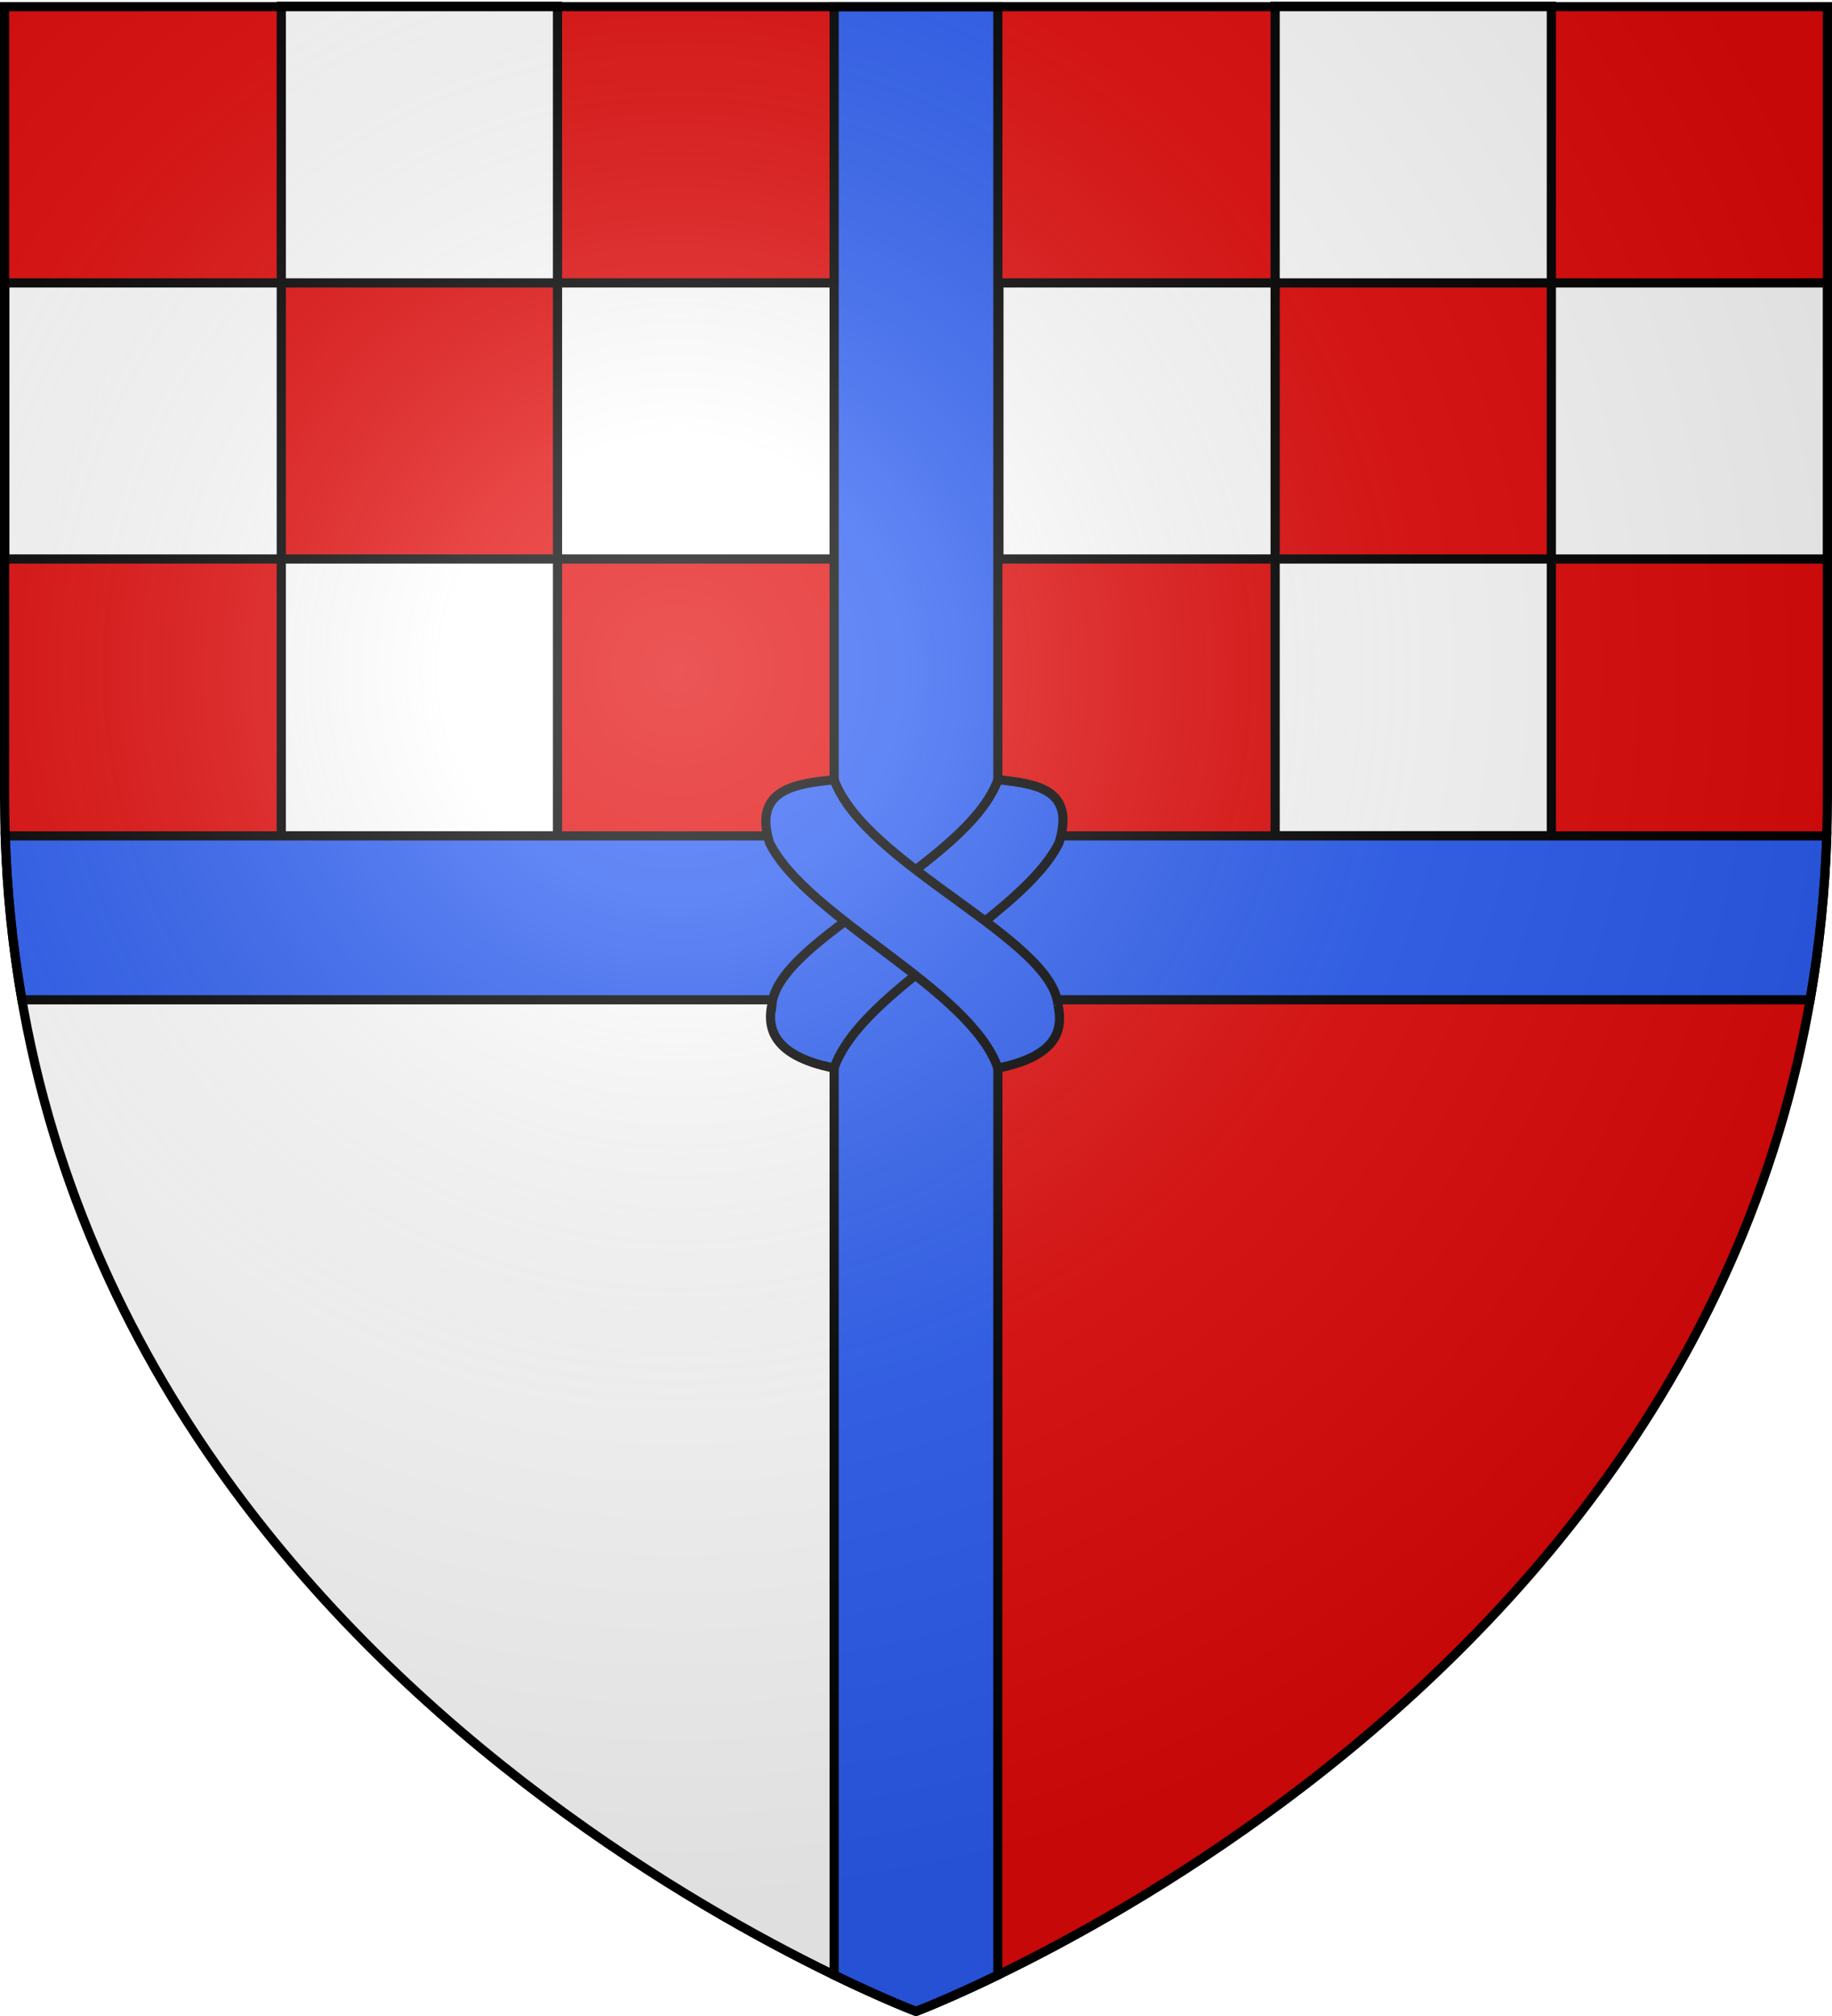
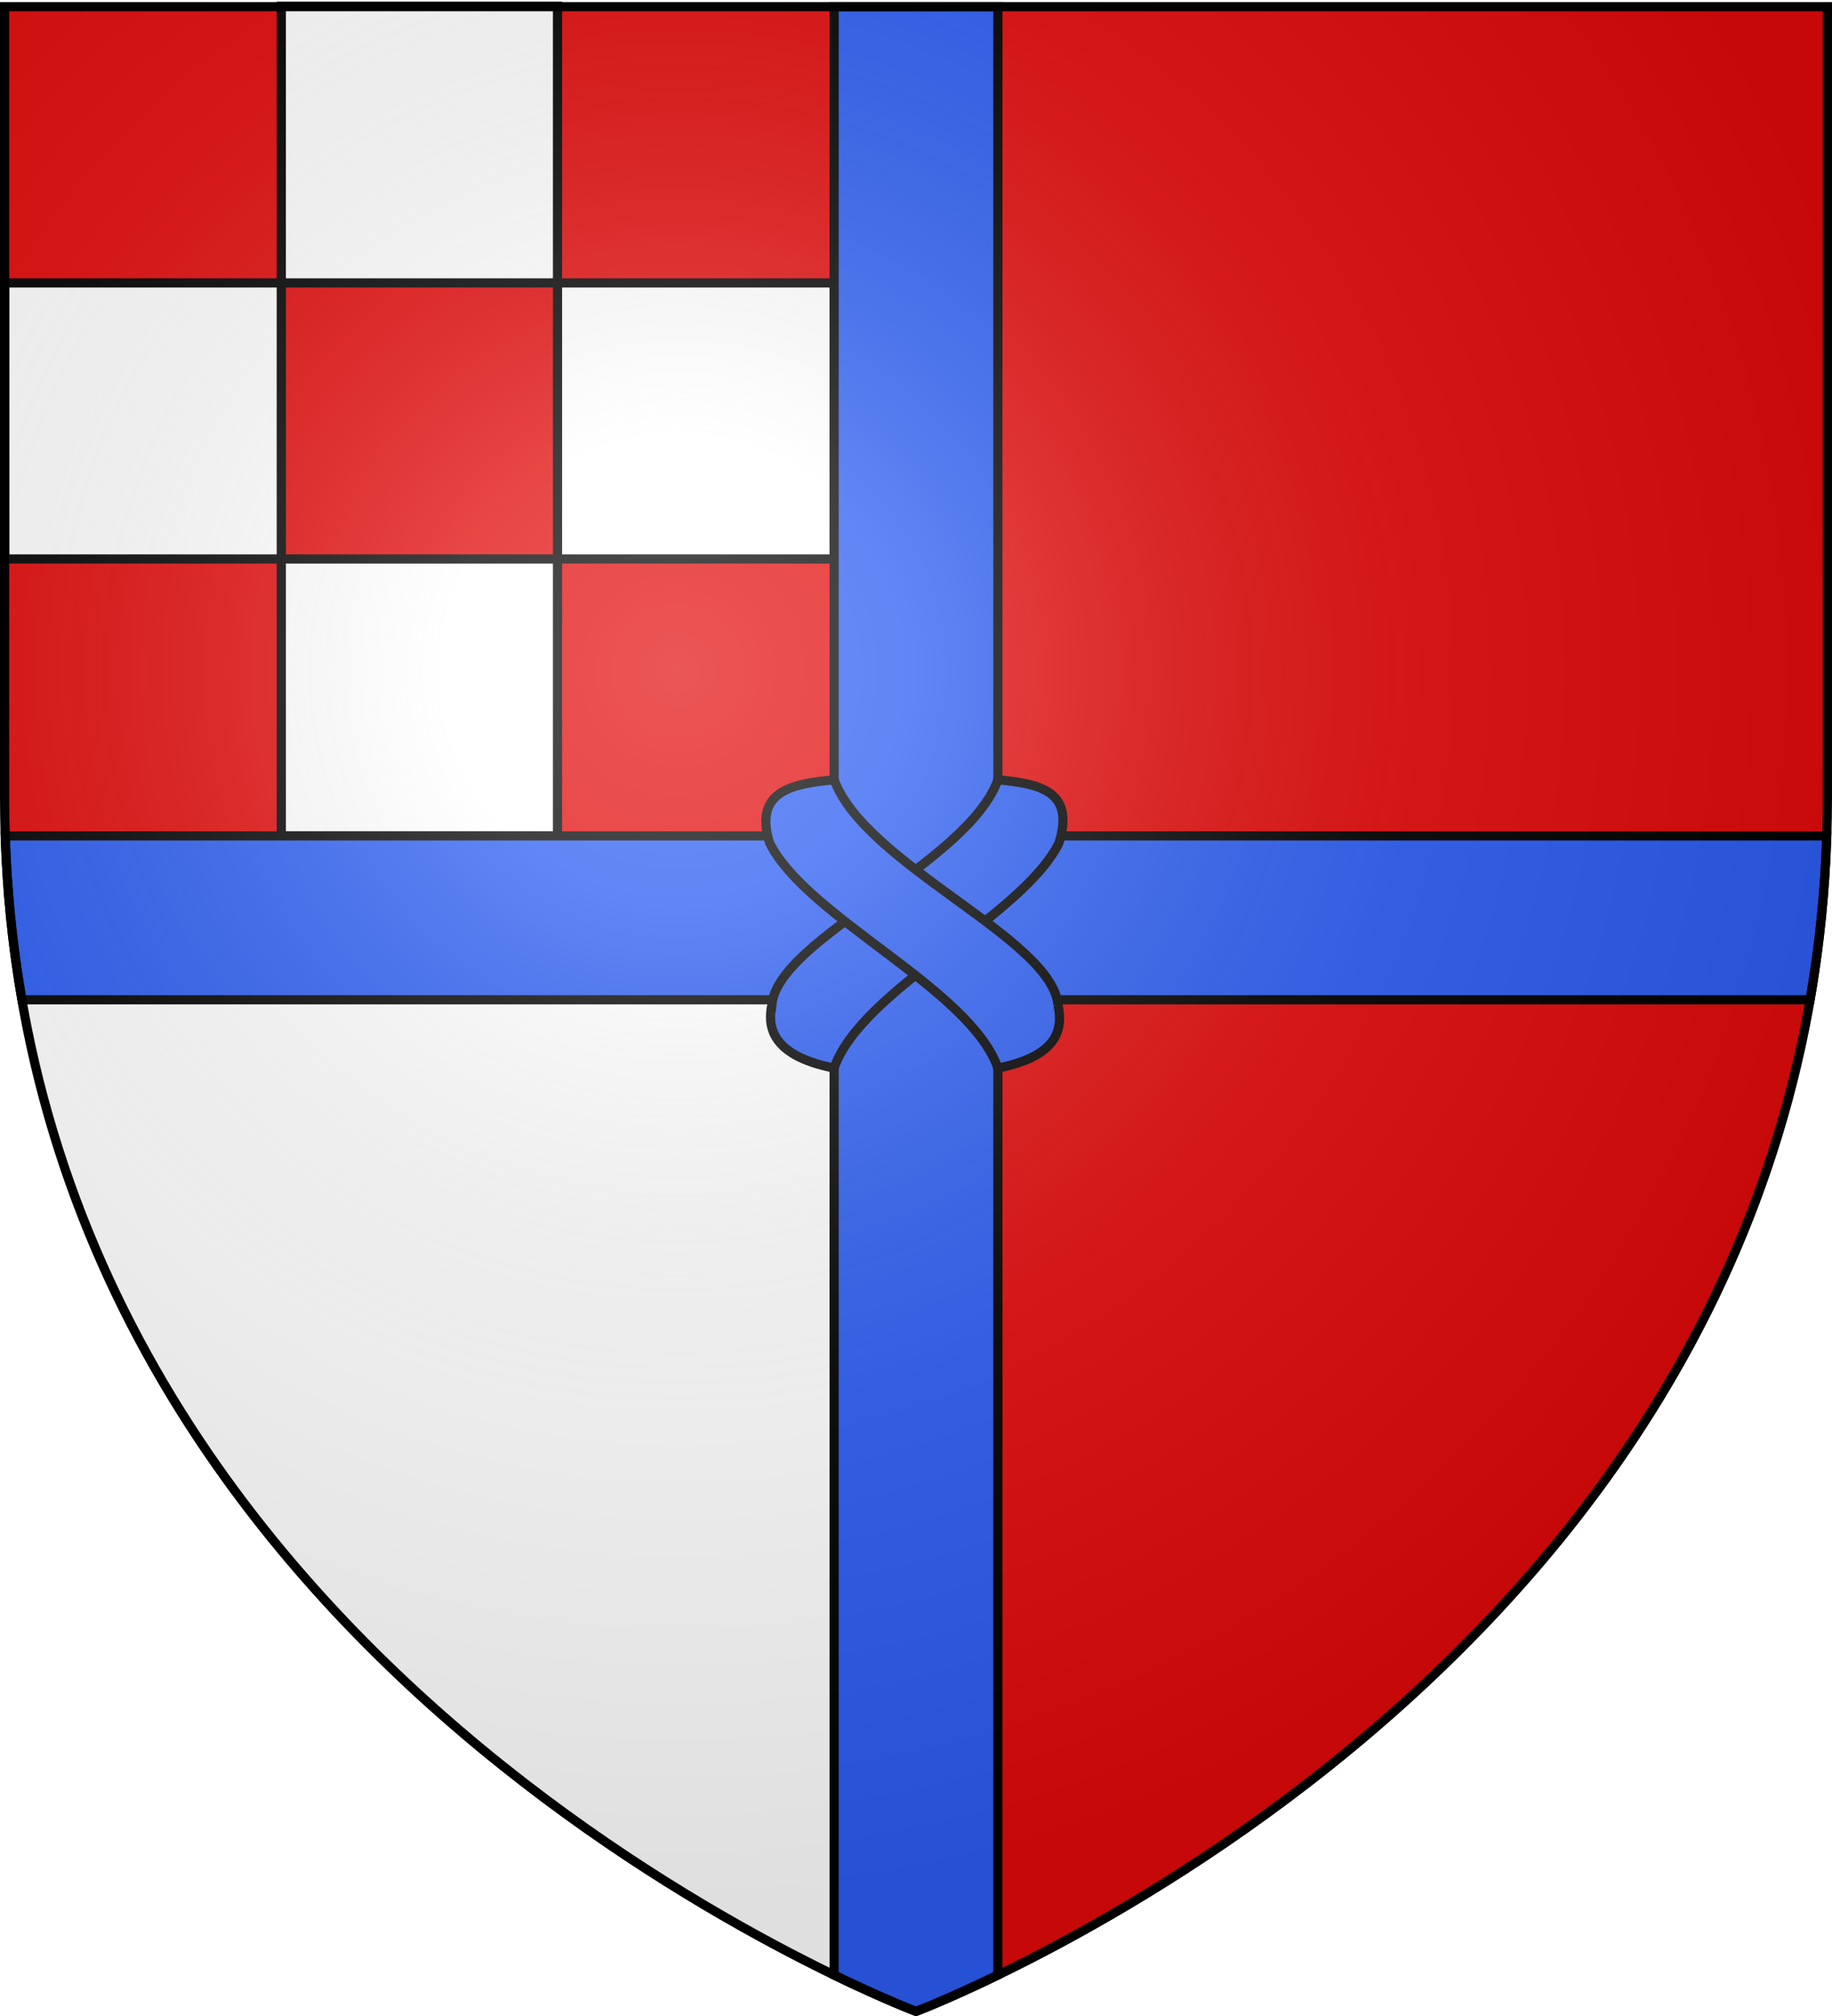
<svg xmlns="http://www.w3.org/2000/svg" xmlns:xlink="http://www.w3.org/1999/xlink" width="600" height="660" version="1.0">
  <defs>
    <radialGradient xlink:href="#a" id="c" cx="221.445" cy="226.331" r="300" fx="221.445" fy="226.331" gradientTransform="matrix(1.353 0 0 1.349 -77.63 -85.747)" gradientUnits="userSpaceOnUse" />
    <linearGradient id="a">
      <stop offset="0" style="stop-color:white;stop-opacity:.314" />
      <stop offset=".19" style="stop-color:white;stop-opacity:.251" />
      <stop offset=".6" style="stop-color:#6b6b6b;stop-opacity:.125" />
      <stop offset="1" style="stop-color:black;stop-opacity:.125" />
    </linearGradient>
    <pattern id="b" width="72.723" height="82.135" patternTransform="translate(-267.388 109.537)" patternUnits="userSpaceOnUse">
      <g style="stroke:#000;stroke-width:3;stroke-miterlimit:4;stroke-dasharray:none;stroke-opacity:1">
        <g style="fill:#fcef3c;stroke:#000;stroke-width:3;stroke-miterlimit:4;stroke-dasharray:none;stroke-opacity:1">
          <path d="M-331.106 276.703a18.52 19.642 0 1 1-37.038 0 18.52 19.642 0 1 1 37.038 0z" style="fill:#fcef3c;stroke:#000;stroke-width:3;stroke-miterlimit:4;stroke-dasharray:none;stroke-opacity:1" transform="matrix(.249 0 0 .249 101.026 -30.039)" />
          <path d="M-331.106 276.703a18.52 19.642 0 1 1-37.038 0 18.52 19.642 0 1 1 37.038 0z" style="fill:#fcef3c;stroke:#000;stroke-width:3.074;stroke-miterlimit:4;stroke-dasharray:none;stroke-opacity:1" transform="matrix(.257 0 0 .229 98.3 -28.038)" />
          <path d="M-331.106 276.703a18.52 19.642 0 1 1-37.038 0 18.52 19.642 0 1 1 37.038 0z" style="fill:#fcef3c;stroke:#000;stroke-width:3;stroke-miterlimit:4;stroke-dasharray:none;stroke-opacity:1" transform="matrix(.249 0 0 .249 91.936 -41.495)" />
          <path d="M-331.106 276.703a18.52 19.642 0 1 1-37.038 0 18.52 19.642 0 1 1 37.038 0z" style="fill:#fcef3c;stroke:#000;stroke-width:3;stroke-miterlimit:4;stroke-dasharray:none;stroke-opacity:1" transform="matrix(.249 0 0 .249 108.4 -31.461)" />
          <path d="M-331.106 276.703a18.52 19.642 0 1 1-37.038 0 18.52 19.642 0 1 1 37.038 0z" style="fill:#fcef3c;stroke:#000;stroke-width:3;stroke-miterlimit:4;stroke-dasharray:none;stroke-opacity:1" transform="matrix(.249 0 0 .249 102.231 -33.379)" />
          <path d="M-331.106 276.703a18.52 19.642 0 1 1-37.038 0 18.52 19.642 0 1 1 37.038 0z" style="fill:#fcef3c;stroke:#000;stroke-width:3;stroke-miterlimit:4;stroke-dasharray:none;stroke-opacity:1" transform="matrix(.249 0 0 .249 96.518 -36.899)" />
          <path d="M-331.106 276.703a18.52 19.642 0 1 1-37.038 0 18.52 19.642 0 1 1 37.038 0z" style="fill:#fcef3c;stroke:#000;stroke-width:3;stroke-miterlimit:4;stroke-dasharray:none;stroke-opacity:1" transform="matrix(.249 0 0 .249 110.602 -35.595)" />
          <path d="M-331.106 276.703a18.52 19.642 0 1 1-37.038 0 18.52 19.642 0 1 1 37.038 0z" style="fill:#fcef3c;stroke:#000;stroke-width:3;stroke-miterlimit:4;stroke-dasharray:none;stroke-opacity:1" transform="matrix(.249 0 0 .249 112.794 -41.168)" />
          <path d="M-331.106 276.703a18.52 19.642 0 1 1-37.038 0 18.52 19.642 0 1 1 37.038 0z" style="fill:#fcef3c;stroke:#000;stroke-width:3;stroke-miterlimit:4;stroke-dasharray:none;stroke-opacity:1" transform="matrix(.249 0 0 .249 104.975 -39.64)" />
          <path d="M-331.106 276.703a18.52 19.642 0 1 1-37.038 0 18.52 19.642 0 1 1 37.038 0z" style="fill:#fcef3c;stroke:#000;stroke-width:3;stroke-miterlimit:4;stroke-dasharray:none;stroke-opacity:1" transform="matrix(.249 0 0 .249 113.431 -47.85)" />
          <path d="M-331.106 276.703a18.52 19.642 0 1 1-37.038 0 18.52 19.642 0 1 1 37.038 0z" style="fill:#fcef3c;stroke:#000;stroke-width:3;stroke-miterlimit:4;stroke-dasharray:none;stroke-opacity:1" transform="matrix(.249 0 0 .249 111.525 -54.105)" />
          <path d="M-331.106 276.703a18.52 19.642 0 1 1-37.038 0 18.52 19.642 0 1 1 37.038 0z" style="fill:#fcef3c;stroke:#000;stroke-width:3;stroke-miterlimit:4;stroke-dasharray:none;stroke-opacity:1" transform="matrix(.249 0 0 .249 107.03 -43.12)" />
          <path d="M-331.106 276.703a18.52 19.642 0 1 1-37.038 0 18.52 19.642 0 1 1 37.038 0z" style="fill:#fcef3c;stroke:#000;stroke-width:3;stroke-miterlimit:4;stroke-dasharray:none;stroke-opacity:1" transform="matrix(.249 0 0 .249 106.3 -48.12)" />
          <path d="M-331.106 276.703a18.52 19.642 0 1 1-37.038 0 18.52 19.642 0 1 1 37.038 0z" style="fill:#fcef3c;stroke:#000;stroke-width:3;stroke-miterlimit:4;stroke-dasharray:none;stroke-opacity:1" transform="matrix(.249 0 0 .249 98.364 -44.59)" />
          <path d="M-331.106 276.703a18.52 19.642 0 1 1-37.038 0 18.52 19.642 0 1 1 37.038 0z" style="fill:#fcef3c;stroke:#000;stroke-width:3;stroke-miterlimit:4;stroke-dasharray:none;stroke-opacity:1" transform="matrix(.249 0 0 .249 105.959 -55.83)" />
          <path d="M-331.106 276.703a18.52 19.642 0 1 1-37.038 0 18.52 19.642 0 1 1 37.038 0z" style="fill:#fcef3c;stroke:#000;stroke-width:3;stroke-miterlimit:4;stroke-dasharray:none;stroke-opacity:1" transform="matrix(.249 0 0 .249 92.263 -48.736)" />
          <path d="M-331.106 276.703a18.52 19.642 0 1 1-37.038 0 18.52 19.642 0 1 1 37.038 0z" style="fill:#fcef3c;stroke:#000;stroke-width:3;stroke-miterlimit:4;stroke-dasharray:none;stroke-opacity:1" transform="matrix(.249 0 0 .249 94.254 -54.401)" />
          <path d="M-331.106 276.703a18.52 19.642 0 1 1-37.038 0 18.52 19.642 0 1 1 37.038 0z" style="fill:#fcef3c;stroke:#000;stroke-width:3;stroke-miterlimit:4;stroke-dasharray:none;stroke-opacity:1" transform="matrix(.249 0 0 .249 100.934 -51.29)" />
          <path d="M-331.106 276.703a18.52 19.642 0 1 1-37.038 0 18.52 19.642 0 1 1 37.038 0z" style="fill:#fcef3c;stroke:#000;stroke-width:3;stroke-miterlimit:4;stroke-dasharray:none;stroke-opacity:1" transform="matrix(.249 0 0 .249 100.049 -56.815)" />
        </g>
        <path d="M-364.395 246.109c10.167-7.688 12.628-9.866 16.346-14.343 2.606-4.04 6.256-6.078 10.756-7.55 3.674-1.098 7.385-1.518 11.228-2.313 2.759.082 5.762.159 8.323-.124 1.824-4.095 4.204-4.078 6.632-5.33 1.932-5.304 2.64-13.302 1.198-17.272l8.173-2.122c1.137 1.712 1.614 3.852 1.557 6.34-.663 4.627-1.504 9.17-2.012 13.703 4.148 2.644 3.315 4.539 4.394 6.811 1.024.127 2.248.213 3.704.252 5.264 1.898 10.802 1 16.177 2.714 12.547 4.467 18.9 17.755 26.462 21.322-8.58-2.258-13.883-5.377-18.319-7.922-5.549-3.977-11.984-4.472-18.496-5.279-4.582-.615-7.713-1.648-15.576-6.859 2.33 1.117 4.3 4.649 5.637 9.236 1.587 4.475 1.458 8.234-.624 12.491-1.831 3.557-4.543 7.874-6.122 14.33-1.025-9.477-3.375-13.188-5.775-16.68-2.436-3.11-3.886-6.651-5.067-10.387-.703-2.482-1.095-5.137-.249-6.695-5.501 2.378-9.697 1.68-13.23 1.254-6.14-1.168-10.783 2.975-15.384 6.444-4.796 3.548-10.45 7.204-19.733 7.979z" style="fill:#fcef3c;fill-rule:evenodd;stroke:#000;stroke-width:3;stroke-linecap:butt;stroke-linejoin:miter;stroke-miterlimit:4;stroke-dasharray:none;stroke-opacity:1" transform="matrix(.249 0 0 .249 92.56 -48.637)" />
      </g>
      <g style="stroke:#000;stroke-width:3;stroke-miterlimit:4;stroke-dasharray:none;stroke-opacity:1">
        <g style="fill:#fcef3c;stroke:#000;stroke-width:3;stroke-miterlimit:4;stroke-dasharray:none;stroke-opacity:1">
          <path d="M-331.106 276.703a18.52 19.642 0 1 1-37.038 0 18.52 19.642 0 1 1 37.038 0z" style="fill:#fcef3c;stroke:#000;stroke-width:3;stroke-miterlimit:4;stroke-dasharray:none;stroke-opacity:1" transform="matrix(.249 0 0 .249 142.296 8.057)" />
          <path d="M-331.106 276.703a18.52 19.642 0 1 1-37.038 0 18.52 19.642 0 1 1 37.038 0z" style="fill:#fcef3c;stroke:#000;stroke-width:3.074;stroke-miterlimit:4;stroke-dasharray:none;stroke-opacity:1" transform="matrix(.257 0 0 .229 139.57 10.057)" />
          <path d="M-331.106 276.703a18.52 19.642 0 1 1-37.038 0 18.52 19.642 0 1 1 37.038 0z" style="fill:#fcef3c;stroke:#000;stroke-width:3;stroke-miterlimit:4;stroke-dasharray:none;stroke-opacity:1" transform="matrix(.249 0 0 .249 133.206 -3.4)" />
-           <path d="M-331.106 276.703a18.52 19.642 0 1 1-37.038 0 18.52 19.642 0 1 1 37.038 0z" style="fill:#fcef3c;stroke:#000;stroke-width:3;stroke-miterlimit:4;stroke-dasharray:none;stroke-opacity:1" transform="matrix(.249 0 0 .249 149.67 6.634)" />
          <path d="M-331.106 276.703a18.52 19.642 0 1 1-37.038 0 18.52 19.642 0 1 1 37.038 0z" style="fill:#fcef3c;stroke:#000;stroke-width:3;stroke-miterlimit:4;stroke-dasharray:none;stroke-opacity:1" transform="matrix(.249 0 0 .249 143.5 4.717)" />
          <path d="M-331.106 276.703a18.52 19.642 0 1 1-37.038 0 18.52 19.642 0 1 1 37.038 0z" style="fill:#fcef3c;stroke:#000;stroke-width:3;stroke-miterlimit:4;stroke-dasharray:none;stroke-opacity:1" transform="matrix(.249 0 0 .249 137.788 1.196)" />
          <path d="M-331.106 276.703a18.52 19.642 0 1 1-37.038 0 18.52 19.642 0 1 1 37.038 0z" style="fill:#fcef3c;stroke:#000;stroke-width:3;stroke-miterlimit:4;stroke-dasharray:none;stroke-opacity:1" transform="matrix(.249 0 0 .249 151.871 2.5)" />
          <path d="M-331.106 276.703a18.52 19.642 0 1 1-37.038 0 18.52 19.642 0 1 1 37.038 0z" style="fill:#fcef3c;stroke:#000;stroke-width:3;stroke-miterlimit:4;stroke-dasharray:none;stroke-opacity:1" transform="matrix(.249 0 0 .249 154.064 -3.073)" />
          <path d="M-331.106 276.703a18.52 19.642 0 1 1-37.038 0 18.52 19.642 0 1 1 37.038 0z" style="fill:#fcef3c;stroke:#000;stroke-width:3;stroke-miterlimit:4;stroke-dasharray:none;stroke-opacity:1" transform="matrix(.249 0 0 .249 146.245 -1.544)" />
          <path d="M-331.106 276.703a18.52 19.642 0 1 1-37.038 0 18.52 19.642 0 1 1 37.038 0z" style="fill:#fcef3c;stroke:#000;stroke-width:3;stroke-miterlimit:4;stroke-dasharray:none;stroke-opacity:1" transform="matrix(.249 0 0 .249 154.701 -9.756)" />
          <path d="M-331.106 276.703a18.52 19.642 0 1 1-37.038 0 18.52 19.642 0 1 1 37.038 0z" style="fill:#fcef3c;stroke:#000;stroke-width:3;stroke-miterlimit:4;stroke-dasharray:none;stroke-opacity:1" transform="matrix(.249 0 0 .249 152.795 -16.01)" />
          <path d="M-331.106 276.703a18.52 19.642 0 1 1-37.038 0 18.52 19.642 0 1 1 37.038 0z" style="fill:#fcef3c;stroke:#000;stroke-width:3;stroke-miterlimit:4;stroke-dasharray:none;stroke-opacity:1" transform="matrix(.249 0 0 .249 148.3 -5.025)" />
          <path d="M-331.106 276.703a18.52 19.642 0 1 1-37.038 0 18.52 19.642 0 1 1 37.038 0z" style="fill:#fcef3c;stroke:#000;stroke-width:3;stroke-miterlimit:4;stroke-dasharray:none;stroke-opacity:1" transform="matrix(.249 0 0 .249 147.57 -10.025)" />
          <path d="M-331.106 276.703a18.52 19.642 0 1 1-37.038 0 18.52 19.642 0 1 1 37.038 0z" style="fill:#fcef3c;stroke:#000;stroke-width:3;stroke-miterlimit:4;stroke-dasharray:none;stroke-opacity:1" transform="matrix(.249 0 0 .249 139.634 -6.494)" />
          <path d="M-331.106 276.703a18.52 19.642 0 1 1-37.038 0 18.52 19.642 0 1 1 37.038 0z" style="fill:#fcef3c;stroke:#000;stroke-width:3;stroke-miterlimit:4;stroke-dasharray:none;stroke-opacity:1" transform="matrix(.249 0 0 .249 147.229 -17.735)" />
-           <path d="M-331.106 276.703a18.52 19.642 0 1 1-37.038 0 18.52 19.642 0 1 1 37.038 0z" style="fill:#fcef3c;stroke:#000;stroke-width:3;stroke-miterlimit:4;stroke-dasharray:none;stroke-opacity:1" transform="matrix(.249 0 0 .249 133.533 -10.641)" />
          <path d="M-331.106 276.703a18.52 19.642 0 1 1-37.038 0 18.52 19.642 0 1 1 37.038 0z" style="fill:#fcef3c;stroke:#000;stroke-width:3;stroke-miterlimit:4;stroke-dasharray:none;stroke-opacity:1" transform="matrix(.249 0 0 .249 135.524 -16.306)" />
          <path d="M-331.106 276.703a18.52 19.642 0 1 1-37.038 0 18.52 19.642 0 1 1 37.038 0z" style="fill:#fcef3c;stroke:#000;stroke-width:3;stroke-miterlimit:4;stroke-dasharray:none;stroke-opacity:1" transform="matrix(.249 0 0 .249 142.204 -13.194)" />
          <path d="M-331.106 276.703a18.52 19.642 0 1 1-37.038 0 18.52 19.642 0 1 1 37.038 0z" style="fill:#fcef3c;stroke:#000;stroke-width:3;stroke-miterlimit:4;stroke-dasharray:none;stroke-opacity:1" transform="matrix(.249 0 0 .249 141.318 -18.72)" />
        </g>
        <path d="M-364.395 246.109c10.167-7.688 12.628-9.866 16.346-14.343 2.606-4.04 6.256-6.078 10.756-7.55 3.674-1.098 7.385-1.518 11.228-2.313 2.759.082 5.762.159 8.323-.124 1.824-4.095 4.204-4.078 6.632-5.33 1.932-5.304 2.64-13.302 1.198-17.272l8.173-2.122c1.137 1.712 1.614 3.852 1.557 6.34-.663 4.627-1.504 9.17-2.012 13.703 4.148 2.644 3.315 4.539 4.394 6.811 1.024.127 2.248.213 3.704.252 5.264 1.898 10.802 1 16.177 2.714 12.547 4.467 18.9 17.755 26.462 21.322-8.58-2.258-13.883-5.377-18.319-7.922-5.549-3.977-11.984-4.472-18.496-5.279-4.582-.615-7.713-1.648-15.576-6.859 2.33 1.117 4.3 4.649 5.637 9.236 1.587 4.475 1.458 8.234-.624 12.491-1.831 3.557-4.543 7.874-6.122 14.33-1.025-9.477-3.375-13.188-5.775-16.68-2.436-3.11-3.886-6.651-5.067-10.387-.703-2.482-1.095-5.137-.249-6.695-5.501 2.378-9.697 1.68-13.23 1.254-6.14-1.168-10.783 2.975-15.384 6.444-4.796 3.548-10.45 7.204-19.733 7.979z" style="fill:#fcef3c;fill-rule:evenodd;stroke:#000;stroke-width:3;stroke-linecap:butt;stroke-linejoin:miter;stroke-miterlimit:4;stroke-dasharray:none;stroke-opacity:1" transform="matrix(.249 0 0 .249 133.83 -10.542)" />
      </g>
    </pattern>
  </defs>
  <g style="display:inline">
    <path d="M300 658.5s298.5-112.32 298.5-397.772V2.176H1.5v258.552C1.5 546.18 300 658.5 300 658.5z" style="fill:#e20909;fill-opacity:1;fill-rule:evenodd;stroke:none;stroke-width:1px;stroke-linecap:butt;stroke-linejoin:miter;stroke-opacity:1" />
    <path d="M300 658.5s298.5-112.32 298.5-397.772V2.176H1.5v258.552C1.5 546.18 300 658.5 300 658.5z" style="fill:none;fill-opacity:1;fill-rule:evenodd;stroke:url(#b);stroke-width:1px;stroke-linecap:butt;stroke-linejoin:miter;stroke-opacity:1" />
    <path d="M300 658.5V2.176H1.5v258.552C1.5 546.18 300 658.5 300 658.5z" style="fill:#fff;fill-opacity:1;fill-rule:evenodd;stroke:none;stroke-width:1px;stroke-linecap:butt;stroke-linejoin:miter;stroke-opacity:1" />
    <path d="M1.5 2.188v258.53c0 13.36.66 26.363 1.906 38.97h593.188a396.084 396.084 0 0 0 1.906-38.97V2.189H1.5z" style="display:inline;fill:#e20909;fill-opacity:1;fill-rule:evenodd;stroke:none;stroke-width:1px;stroke-linecap:butt;stroke-linejoin:miter;stroke-opacity:1" />
-     <path d="M1.5 2.188v258.53c0 13.36.66 26.363 1.906 38.97H300V2.188H1.5z" style="display:inline;fill:#e20909;fill-opacity:1;fill-rule:evenodd;stroke:none;stroke-width:1px;stroke-linecap:butt;stroke-linejoin:miter;stroke-opacity:1" />
    <g style="stroke:#000;stroke-width:2.75;stroke-miterlimit:4;stroke-dasharray:none;stroke-opacity:1;fill:#fff">
      <path d="M103.061-435.238h82.653v82.54h-82.653v-82.54zM185.714-517.938h82.54v82.7h-82.54v-82.7zM268.254-435.238h82.72v82.54h-82.72v-82.54zM185.714-352.698h82.54v82.763h-82.54v-82.763z" style="fill:#fff;fill-opacity:1;fill-rule:nonzero;stroke:#000" transform="matrix(1.096 0 0 1.095 -111.415 569.208)" />
    </g>
    <g style="stroke:#000;stroke-width:2.75;stroke-miterlimit:4;stroke-dasharray:none;stroke-opacity:1;fill:#fff">
-       <path d="M103.175-435.238h82.54v82.54h-82.54z" style="fill:#fff;fill-opacity:1;fill-rule:nonzero;stroke:#000;stroke-width:2.75;stroke-miterlimit:4;stroke-dasharray:none;stroke-opacity:1" transform="matrix(1.096 0 0 1.095 214.078 569.208)" />
-       <path d="M185.714-517.938h82.54v82.7h-82.54v-82.7zM268.254-435.238h82.574l-.012 82.54h-82.562v-82.54zM185.714-352.698h82.54v82.731h-82.54v-82.731z" style="fill:#fff;fill-opacity:1;fill-rule:nonzero;stroke:#000" transform="matrix(1.096 0 0 1.095 214.078 569.208)" />
-     </g>
+       </g>
    <path d="M273.188 2.188v271.468H1.717c.597 18.636 2.488 36.526 5.47 53.656h266v319.282C289.772 654.629 300 658.5 300 658.5s10.228-3.87 26.813-11.906V327.312h266c2.981-17.13 4.872-35.02 5.468-53.656H326.813V2.187h-53.625z" style="display:inline;fill:#2b5df2;fill-opacity:1;fill-rule:evenodd;stroke:#000;stroke-width:3;stroke-linecap:butt;stroke-linejoin:miter;stroke-opacity:1;stroke-miterlimit:4;stroke-dasharray:none" />
    <path d="M252.79 328.912c2.095-21.777 64.004-45.934 74.058-73.663 12.175 1.35 25.606 2.869 19.966 20.76-12.33 24.554-64.47 47.52-73.662 73.662-21.625-4.288-21.608-14.582-20.363-20.76z" style="fill:#2b5df2;fill-opacity:1;fill-rule:nonzero;stroke:#000;stroke-width:3;stroke-miterlimit:4;stroke-opacity:1;stroke-dasharray:none" />
    <path d="M346.496 328.912c-2.096-21.777-63.261-45.934-73.315-73.663-12.175 1.35-26.747 2.869-21.107 20.76 12.33 24.554 65.561 47.52 74.754 73.662 21.625-4.288 20.913-14.582 19.668-20.76z" style="fill:#2b5df2;fill-opacity:1;fill-rule:nonzero;stroke:#000;stroke-width:3;stroke-miterlimit:4;stroke-opacity:1;stroke-dasharray:none" />
  </g>
  <path d="M300 658.5s298.5-112.32 298.5-397.772V2.176H1.5v258.552C1.5 546.18 300 658.5 300 658.5z" style="opacity:1;fill:url(#c);fill-opacity:1;fill-rule:evenodd;stroke:none;stroke-width:1px;stroke-linecap:butt;stroke-linejoin:miter;stroke-opacity:1" />
  <path d="M300 658.5S1.5 546.18 1.5 260.728V2.176h597v258.552C598.5 546.18 300 658.5 300 658.5z" style="opacity:1;fill:none;fill-opacity:1;fill-rule:evenodd;stroke:#000;stroke-width:3;stroke-linecap:butt;stroke-linejoin:miter;stroke-miterlimit:4;stroke-dasharray:none;stroke-opacity:1" />
</svg>